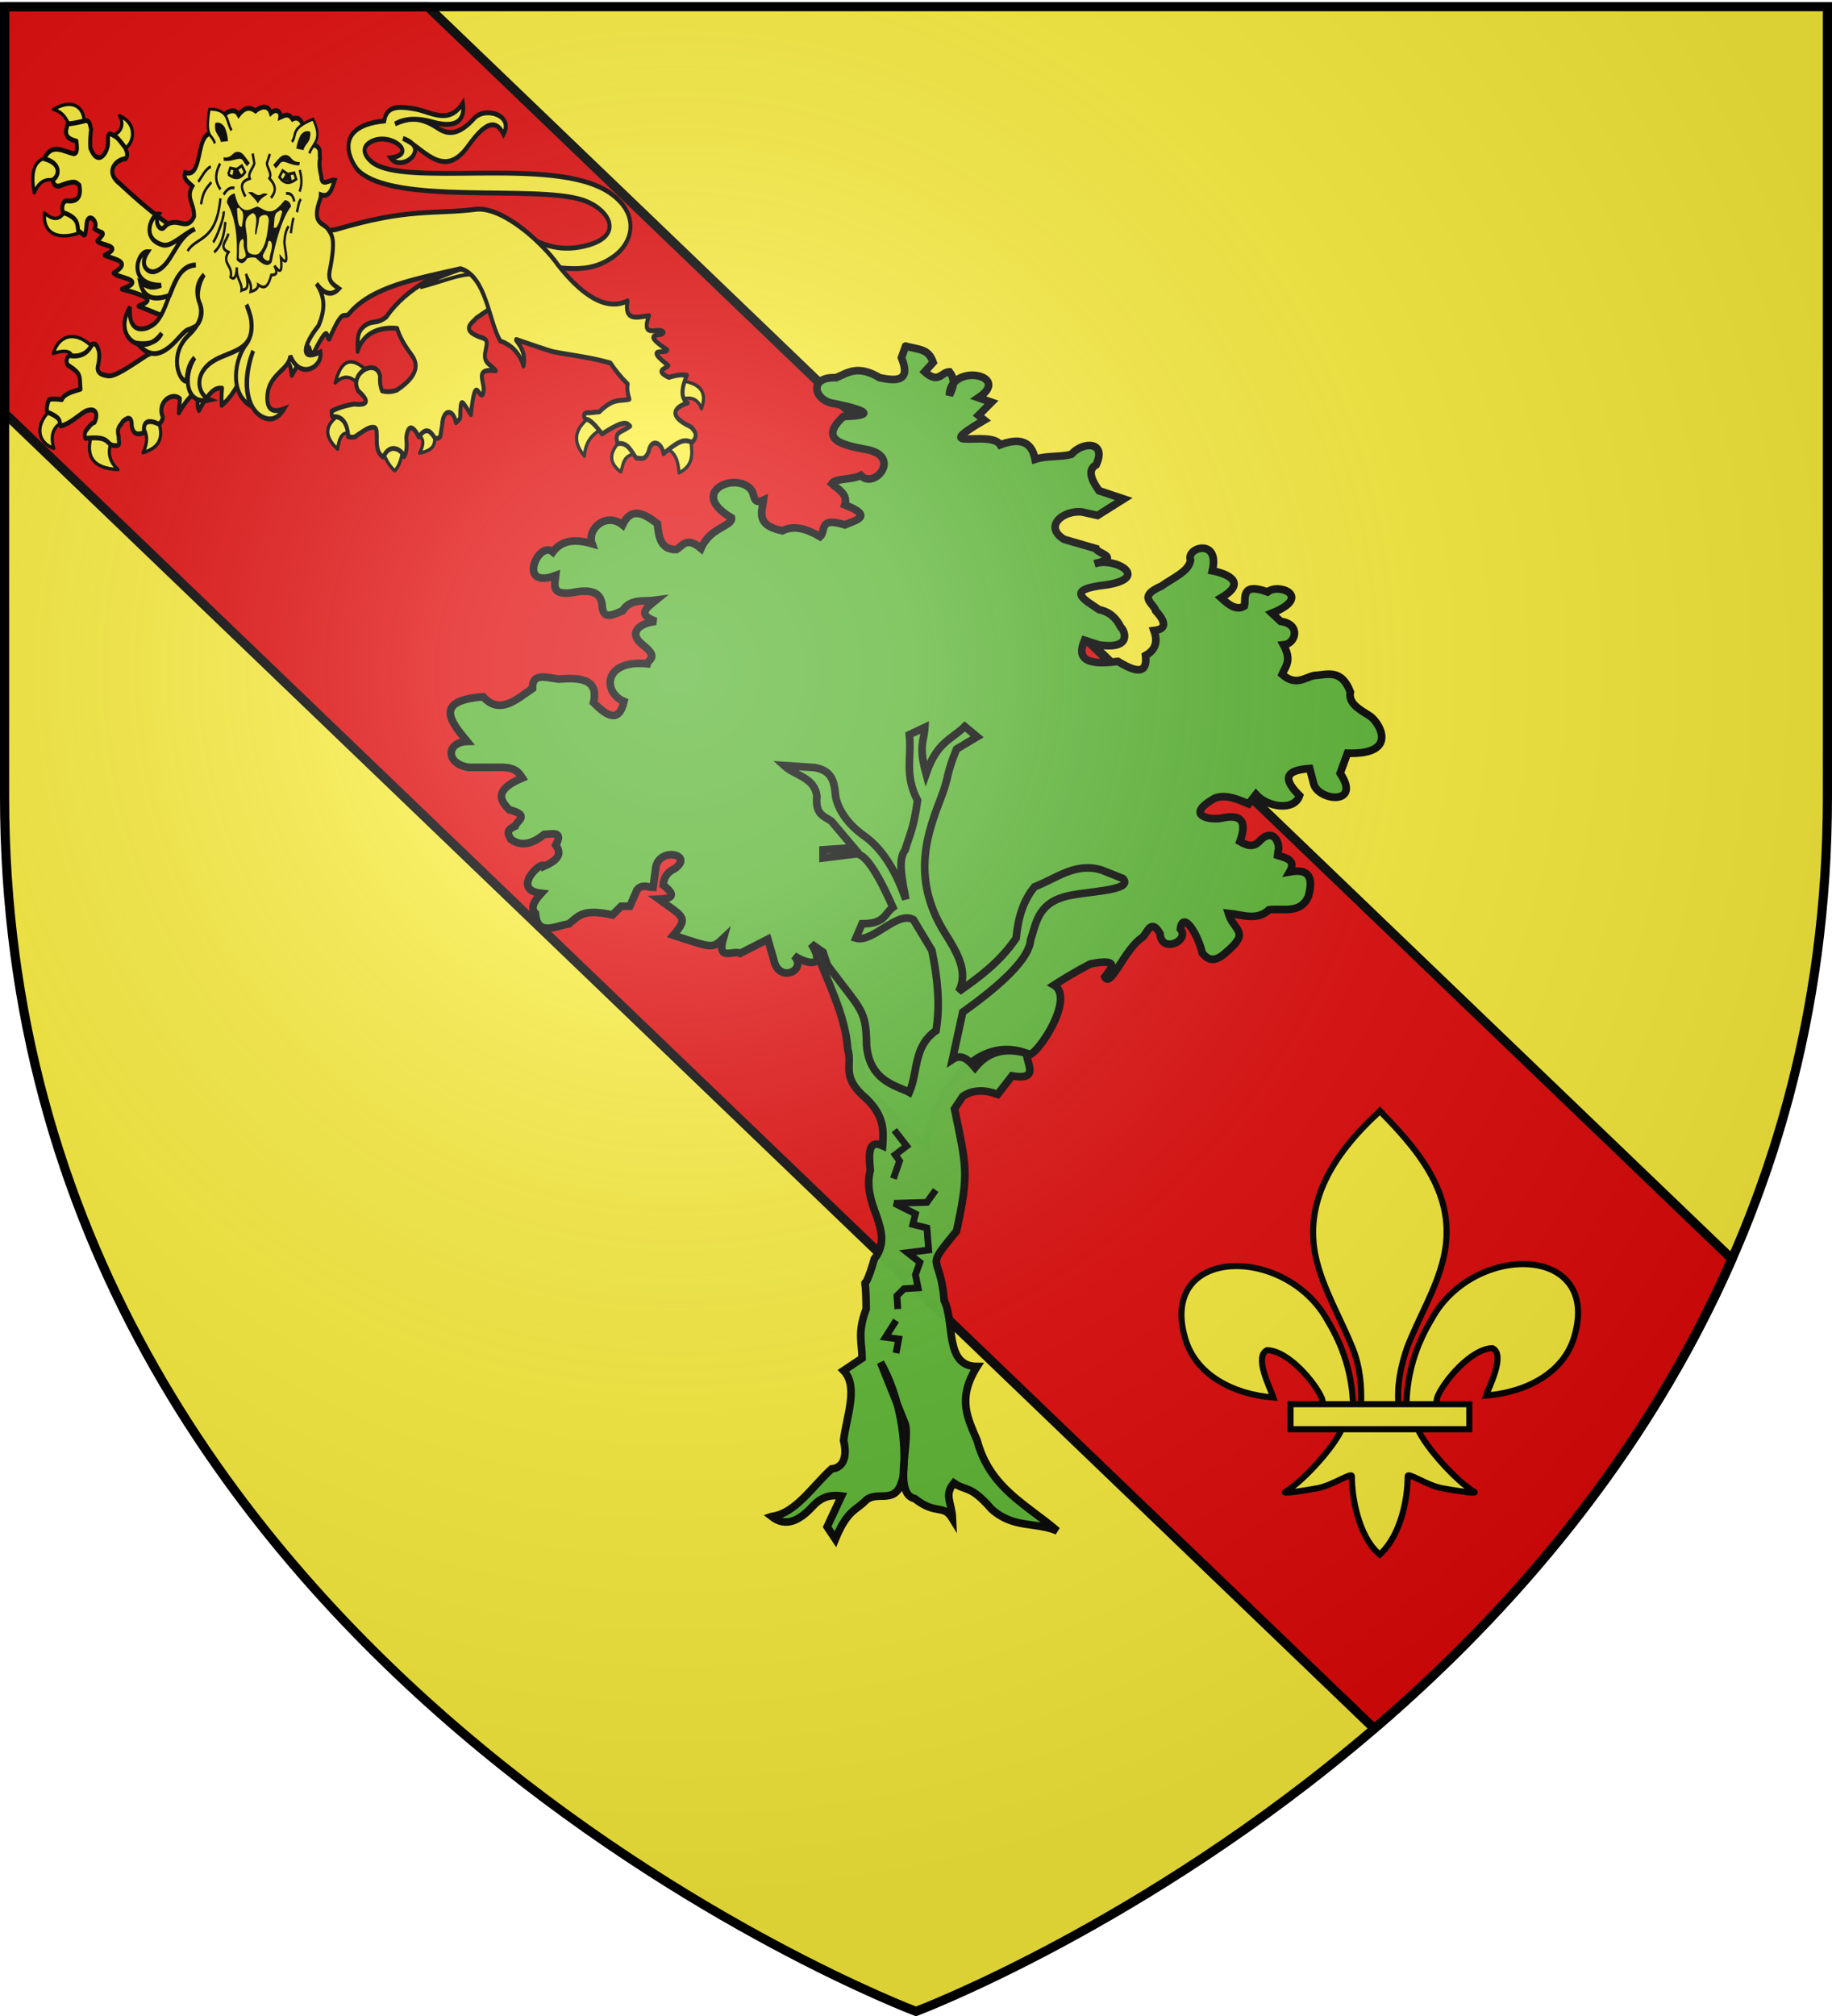
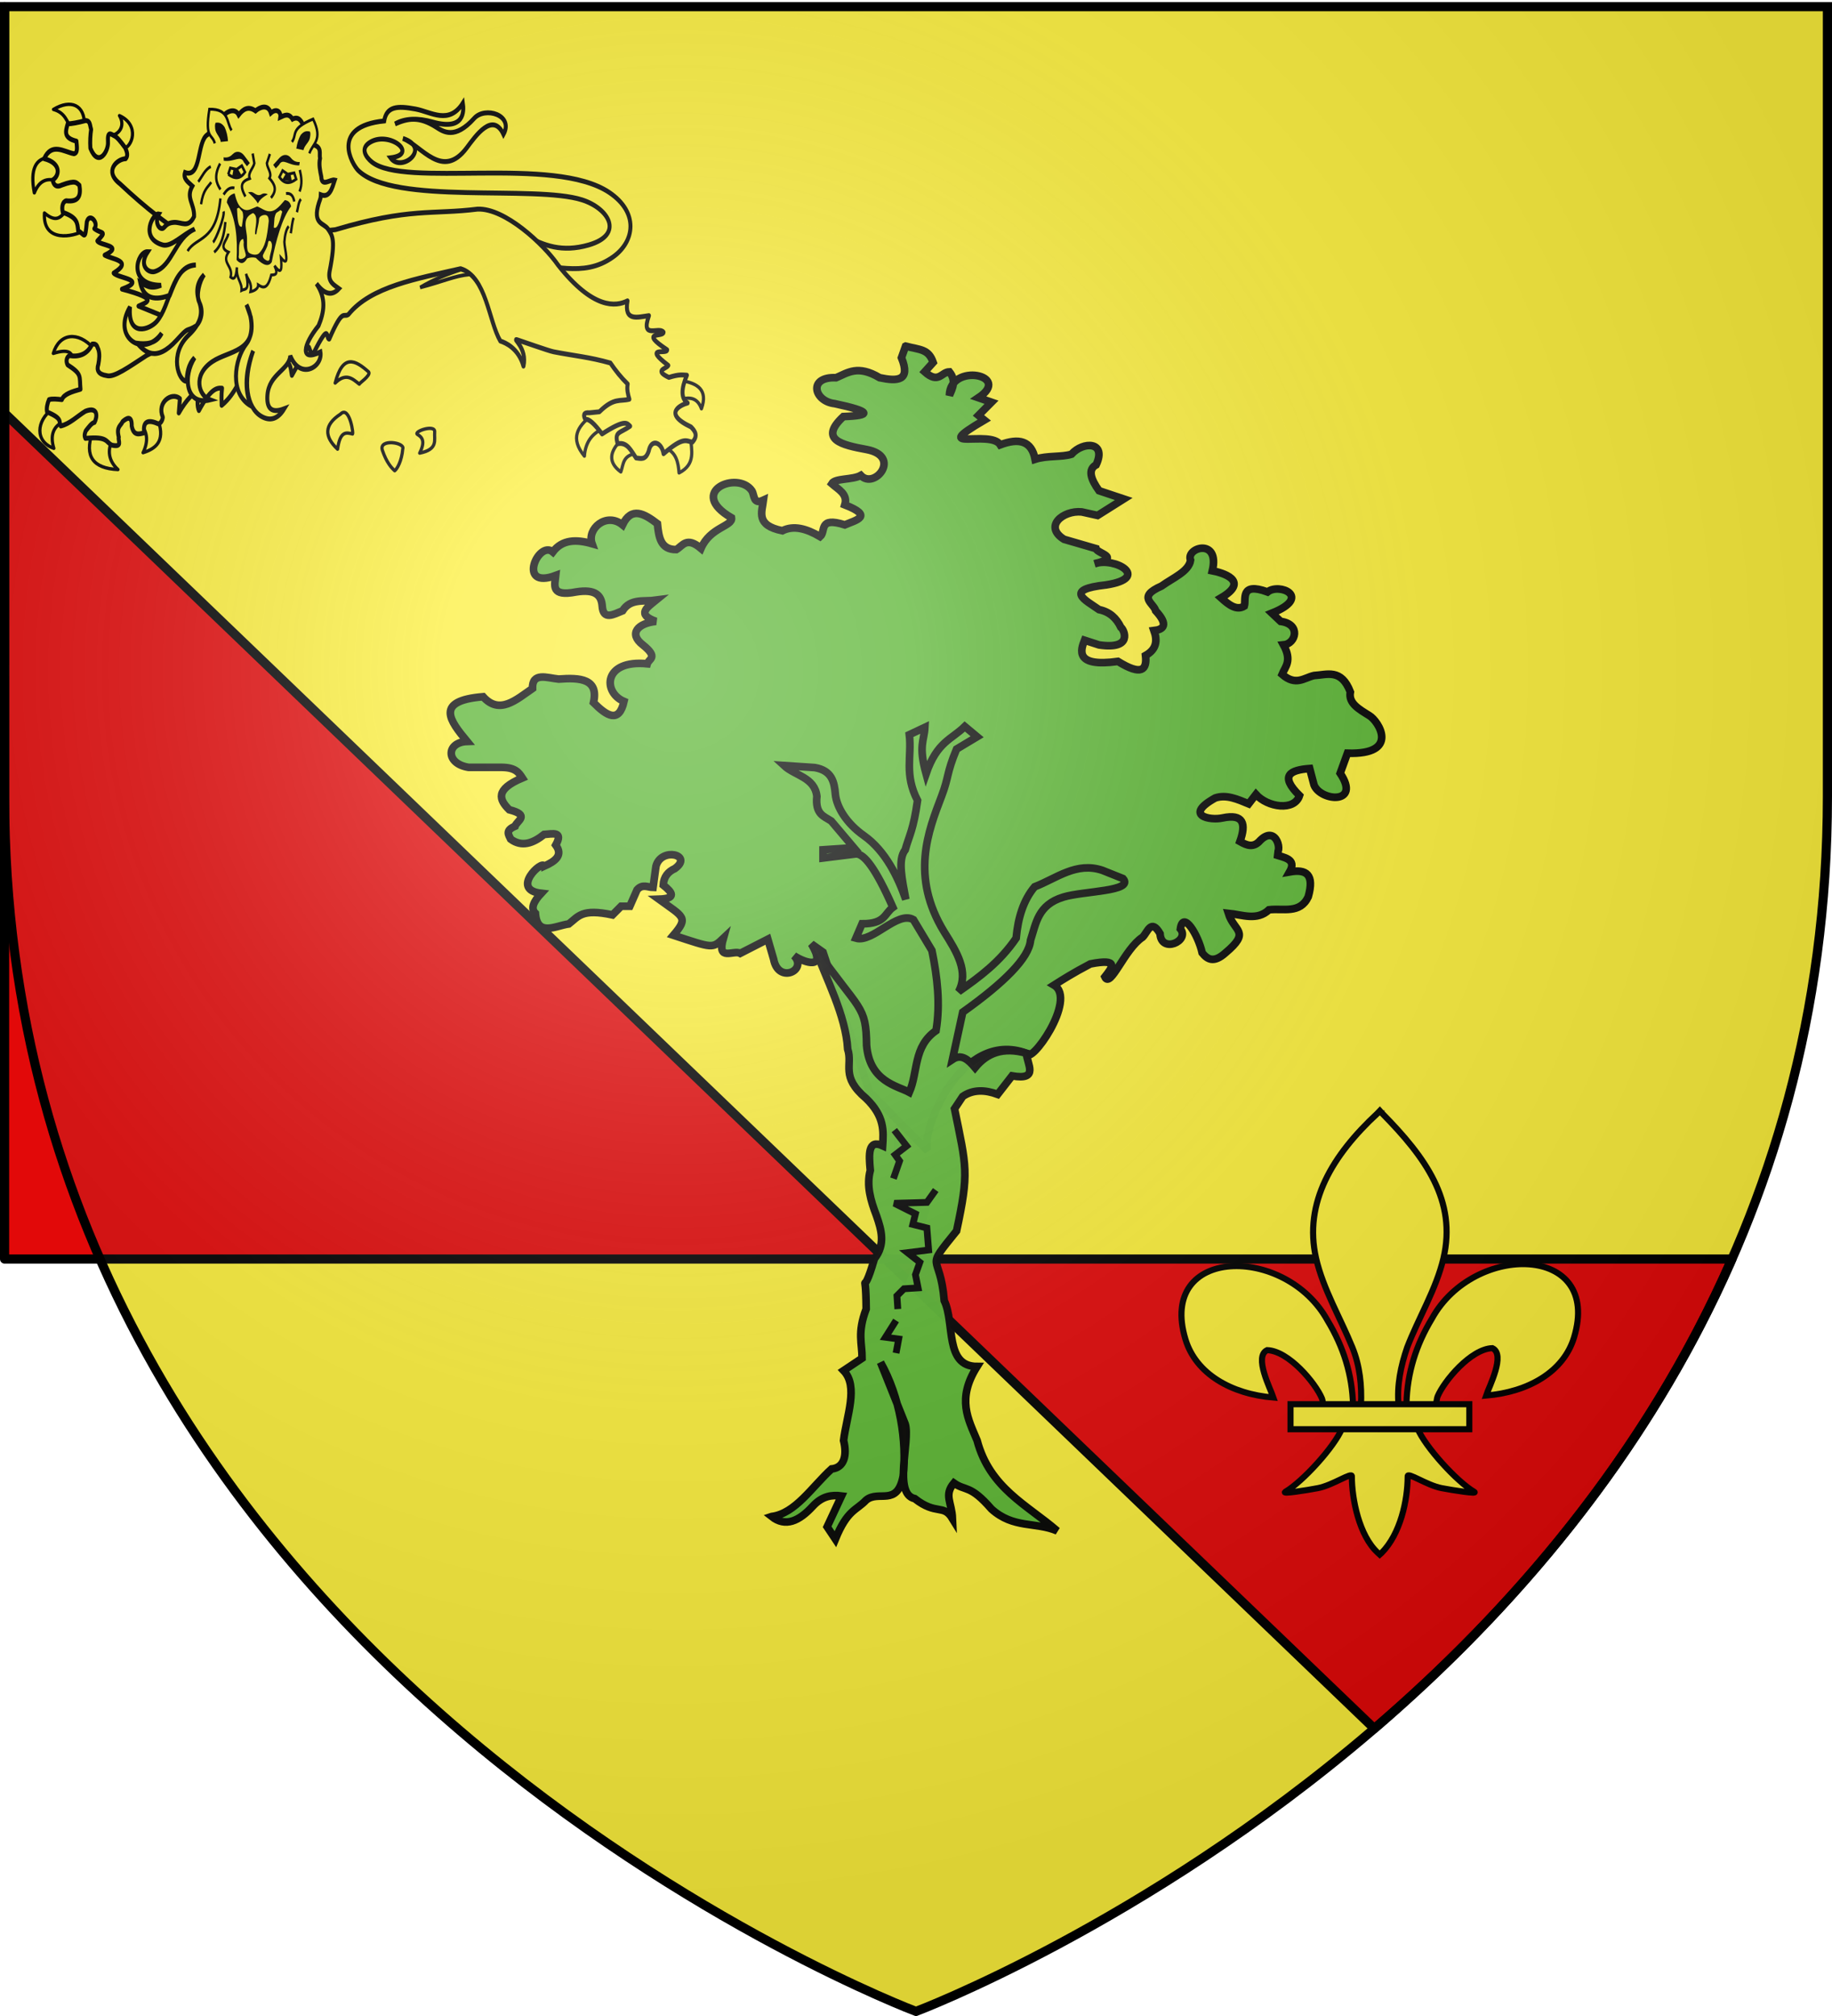
<svg xmlns="http://www.w3.org/2000/svg" xmlns:xlink="http://www.w3.org/1999/xlink" height="660" width="600" version="1.0">
  <defs>
    <g id="ar">
      <path transform="rotate(18 3.157 -.5)" d="M0 0v1h.5L0 0z" id="aq" />
      <use height="540" width="810" transform="scale(-1 1)" xlink:href="#aq" />
    </g>
    <g id="u">
      <use height="540" width="810" transform="rotate(72)" xlink:href="#j" />
      <use height="540" width="810" transform="rotate(144)" xlink:href="#j" />
    </g>
    <g id="bD">
      <use height="540" width="810" transform="rotate(72)" xlink:href="#j" />
      <use height="540" width="810" transform="rotate(144)" xlink:href="#j" />
    </g>
    <g id="d">
      <path id="c" d="M0 0v1h.5L0 0z" transform="rotate(18 3.157 -.5)" />
      <use xlink:href="#c" transform="scale(-1 1)" width="810" height="540" />
    </g>
    <g id="e">
      <use xlink:href="#d" transform="rotate(72)" width="810" height="540" />
      <use xlink:href="#d" transform="rotate(144)" width="810" height="540" />
    </g>
    <g id="g">
      <path id="f" d="M0 0v1h.5L0 0z" transform="rotate(18 3.157 -.5)" />
      <use xlink:href="#f" transform="scale(-1 1)" width="810" height="540" />
    </g>
    <g id="h">
      <use xlink:href="#g" transform="rotate(72)" width="810" height="540" />
      <use xlink:href="#g" transform="rotate(144)" width="810" height="540" />
    </g>
    <g id="j">
      <path id="i" d="M0 0v1h.5L0 0z" transform="rotate(18 3.157 -.5)" />
      <use xlink:href="#i" transform="scale(-1 1)" width="810" height="540" />
    </g>
    <g id="k">
      <use xlink:href="#j" transform="rotate(72)" width="810" height="540" />
      <use xlink:href="#j" transform="rotate(144)" width="810" height="540" />
    </g>
    <g id="n">
      <use height="540" width="810" transform="rotate(72)" xlink:href="#m" />
      <use height="540" width="810" transform="rotate(144)" xlink:href="#m" />
    </g>
    <g id="p">
      <path transform="rotate(18 3.157 -.5)" d="M0 0v1h.5L0 0z" id="o" />
      <use height="540" width="810" transform="scale(-1 1)" xlink:href="#o" />
    </g>
    <g id="q">
      <use height="540" width="810" transform="rotate(72)" xlink:href="#p" />
      <use height="540" width="810" transform="rotate(144)" xlink:href="#p" />
    </g>
    <g id="bC">
      <use xlink:href="#bB" transform="rotate(72)" width="810" height="540" />
      <use xlink:href="#bB" transform="rotate(144)" width="810" height="540" />
    </g>
    <g id="t">
      <path transform="rotate(18 3.157 -.5)" d="M0 0v1h.5L0 0z" id="s" />
      <use height="540" width="810" transform="scale(-1 1)" xlink:href="#s" />
    </g>
    <g id="bB">
      <path id="bA" d="M0 0v1h.5L0 0z" transform="rotate(18 3.157 -.5)" />
      <use xlink:href="#bA" transform="scale(-1 1)" width="810" height="540" />
    </g>
    <g id="by">
      <use xlink:href="#bx" transform="rotate(72)" width="810" height="540" />
      <use xlink:href="#bx" transform="rotate(144)" width="810" height="540" />
    </g>
    <g id="A">
      <use height="540" width="810" transform="rotate(72)" xlink:href="#z" />
      <use height="540" width="810" transform="rotate(144)" xlink:href="#z" />
    </g>
    <g id="C">
      <path transform="rotate(18 3.157 -.5)" d="M0 0v1h.5L0 0z" />
      <use height="540" width="810" transform="scale(-1 1)" xlink:href="#B" />
    </g>
    <g id="D">
      <use height="540" width="810" transform="rotate(72)" xlink:href="#C" />
      <use height="540" width="810" transform="rotate(144)" xlink:href="#C" />
    </g>
    <g id="bx">
      <path id="bw" d="M0 0v1h.5L0 0z" transform="rotate(18 3.157 -.5)" />
      <use xlink:href="#bw" transform="scale(-1 1)" width="810" height="540" />
    </g>
    <g id="bv">
      <use height="540" width="810" transform="rotate(72)" xlink:href="#bu" />
      <use height="540" width="810" transform="rotate(144)" xlink:href="#bu" />
    </g>
    <g id="bu">
      <path transform="rotate(18 3.157 -.5)" d="M0 0v1h.5L0 0z" id="bt" />
      <use height="540" width="810" transform="scale(-1 1)" xlink:href="#bt" />
    </g>
    <g id="bs">
      <use xlink:href="#br" transform="rotate(72)" width="810" height="540" />
      <use xlink:href="#br" transform="rotate(144)" width="810" height="540" />
    </g>
    <g id="J">
      <path transform="rotate(18 3.157 -.5)" d="M0 0v1h.5L0 0z" id="I" />
      <use height="540" width="810" transform="scale(-1 1)" xlink:href="#I" />
    </g>
    <g id="K">
      <use height="540" width="810" transform="rotate(72)" xlink:href="#J" />
      <use height="540" width="810" transform="rotate(144)" xlink:href="#J" />
    </g>
    <g id="br">
      <path id="bq" d="M0 0v1h.5L0 0z" transform="rotate(18 3.157 -.5)" />
      <use xlink:href="#bq" transform="scale(-1 1)" width="810" height="540" />
    </g>
    <g id="N">
      <path transform="rotate(18 3.157 -.5)" d="M0 0v1h.5L0 0z" id="M" />
      <use height="540" width="810" transform="scale(-1 1)" xlink:href="#M" />
    </g>
    <g id="O">
      <use height="540" width="810" transform="rotate(72)" xlink:href="#N" />
      <use height="540" width="810" transform="rotate(144)" xlink:href="#N" />
    </g>
    <g id="P">
      <path transform="rotate(18 3.157 -.5)" d="M0 0v1h.5L0 0z" id="B" />
      <use height="540" width="810" transform="scale(-1 1)" xlink:href="#B" />
    </g>
    <g id="Q">
      <use height="540" width="810" transform="rotate(72)" xlink:href="#P" />
      <use height="540" width="810" transform="rotate(144)" xlink:href="#P" />
    </g>
    <g id="S">
      <path id="R" d="M0 0v1h.5L0 0z" transform="rotate(18 3.157 -.5)" />
      <use xlink:href="#R" transform="scale(-1 1)" width="810" height="540" />
    </g>
    <g id="T">
      <use xlink:href="#S" transform="rotate(72)" width="810" height="540" />
      <use xlink:href="#S" transform="rotate(144)" width="810" height="540" />
    </g>
    <g id="bp">
      <use xlink:href="#bo" transform="rotate(72)" width="810" height="540" />
      <use xlink:href="#bo" transform="rotate(144)" width="810" height="540" />
    </g>
    <g id="W">
      <path id="V" d="M0 0v1h.5L0 0z" transform="rotate(18 3.157 -.5)" />
      <use xlink:href="#V" transform="scale(-1 1)" width="810" height="540" />
    </g>
    <g id="X">
      <use xlink:href="#W" transform="rotate(72)" width="810" height="540" />
      <use xlink:href="#W" transform="rotate(144)" width="810" height="540" />
    </g>
    <g id="z">
      <path transform="rotate(18 3.157 -.5)" d="M0 0v1h.5L0 0z" id="Y" />
      <use height="540" width="810" transform="scale(-1 1)" xlink:href="#Y" />
    </g>
    <g id="Z">
      <use height="540" width="810" transform="rotate(72)" xlink:href="#z" />
      <use height="540" width="810" transform="rotate(144)" xlink:href="#z" />
    </g>
    <g id="bo">
      <path id="bn" d="M0 0v1h.5L0 0z" transform="rotate(18 3.157 -.5)" />
      <use xlink:href="#bn" transform="scale(-1 1)" width="810" height="540" />
    </g>
    <g id="ac">
      <path transform="rotate(18 3.157 -.5)" d="M0 0v1h.5L0 0z" id="ab" />
      <use height="540" width="810" transform="scale(-1 1)" xlink:href="#ab" />
    </g>
    <g id="ad">
      <use height="540" width="810" transform="rotate(72)" xlink:href="#ac" />
      <use height="540" width="810" transform="rotate(144)" xlink:href="#ac" />
    </g>
    <g id="w">
      <path transform="rotate(18 3.157 -.5)" d="M0 0v1h.5L0 0z" id="ae" />
      <use height="540" width="810" transform="scale(-1 1)" xlink:href="#ae" />
    </g>
    <g id="af">
      <use height="540" width="810" transform="rotate(72)" xlink:href="#w" />
      <use height="540" width="810" transform="rotate(144)" xlink:href="#w" />
    </g>
    <g id="bl">
      <use xlink:href="#bk" transform="rotate(72)" width="810" height="540" />
      <use xlink:href="#bk" transform="rotate(144)" width="810" height="540" />
    </g>
    <g id="ai">
      <path transform="rotate(18 3.157 -.5)" d="M0 0v1h.5L0 0z" id="ah" />
      <use height="540" width="810" transform="scale(-1 1)" xlink:href="#ah" />
    </g>
    <g id="aj">
      <use height="540" width="810" transform="rotate(72)" xlink:href="#ai" />
      <use height="540" width="810" transform="rotate(144)" xlink:href="#ai" />
    </g>
    <g id="al">
      <path id="ak" d="M0 0v1h.5L0 0z" transform="rotate(18 3.157 -.5)" />
      <use xlink:href="#ak" transform="scale(-1 1)" width="810" height="540" />
    </g>
    <g id="am">
      <use xlink:href="#al" transform="rotate(72)" width="810" height="540" />
      <use xlink:href="#al" transform="rotate(144)" width="810" height="540" />
    </g>
    <g id="ao">
      <path transform="rotate(18 3.157 -.5)" d="M0 0v1h.5L0 0z" id="an" />
      <use height="540" width="810" transform="scale(-1 1)" xlink:href="#an" />
    </g>
    <g id="ap">
      <use height="540" width="810" transform="rotate(72)" xlink:href="#ao" />
      <use height="540" width="810" transform="rotate(144)" xlink:href="#ao" />
    </g>
    <g id="bk">
      <path id="bj" d="M0 0v1h.5L0 0z" transform="rotate(18 3.157 -.5)" />
      <use xlink:href="#bj" transform="scale(-1 1)" width="810" height="540" />
    </g>
    <g id="as">
      <use height="540" width="810" transform="rotate(72)" xlink:href="#ar" />
      <use height="540" width="810" transform="rotate(144)" xlink:href="#ar" />
    </g>
    <g id="bi">
      <use height="540" width="810" transform="rotate(72)" xlink:href="#bh" />
      <use height="540" width="810" transform="rotate(144)" xlink:href="#bh" />
    </g>
    <g id="av">
      <path transform="rotate(18 3.157 -.5)" d="M0 0v1h.5L0 0z" id="au" />
      <use height="540" width="810" transform="scale(-1 1)" xlink:href="#au" />
    </g>
    <g id="aw">
      <use height="540" width="810" transform="rotate(72)" xlink:href="#av" />
      <use height="540" width="810" transform="rotate(144)" xlink:href="#av" />
    </g>
    <g id="ay">
      <path id="ax" d="M0 0v1h.5L0 0z" transform="rotate(18 3.157 -.5)" />
      <use xlink:href="#ax" transform="scale(-1 1)" width="810" height="540" />
    </g>
    <g id="az">
      <use xlink:href="#ay" transform="rotate(72)" width="810" height="540" />
      <use xlink:href="#ay" transform="rotate(144)" width="810" height="540" />
    </g>
    <g id="bh">
      <path transform="rotate(18 3.157 -.5)" d="M0 0v1h.5L0 0z" id="bg" />
      <use height="540" width="810" transform="scale(-1 1)" xlink:href="#bg" />
    </g>
    <g id="aB">
      <path id="l" d="M0 0v1h.5L0 0z" transform="rotate(18 3.157 -.5)" />
      <use xlink:href="#l" transform="scale(-1 1)" width="810" height="540" />
    </g>
    <g id="x">
      <use xlink:href="#aB" transform="rotate(72)" width="810" height="540" />
      <use xlink:href="#aB" transform="rotate(144)" width="810" height="540" />
    </g>
    <g id="aD">
      <path id="aC" d="M0 0v1h.5L0 0z" transform="rotate(18 3.157 -.5)" />
      <use xlink:href="#aC" transform="scale(-1 1)" width="810" height="540" />
    </g>
    <g id="aE">
      <use xlink:href="#aD" transform="rotate(72)" width="810" height="540" />
      <use xlink:href="#aD" transform="rotate(144)" width="810" height="540" />
    </g>
    <g id="be">
      <use height="540" width="810" transform="rotate(72)" xlink:href="#bd" />
      <use height="540" width="810" transform="rotate(144)" xlink:href="#bd" />
    </g>
    <g id="aH">
-       <path id="aG" d="M0 0v1h.5L0 0z" transform="rotate(18 3.157 -.5)" />
      <use xlink:href="#aG" transform="scale(-1 1)" width="810" height="540" />
    </g>
    <g id="aI">
      <use xlink:href="#aH" transform="rotate(72)" width="810" height="540" />
      <use xlink:href="#aH" transform="rotate(144)" width="810" height="540" />
    </g>
    <g id="aK">
      <path id="aJ" d="M0 0v1h.5L0 0z" transform="rotate(18 3.157 -.5)" />
      <use xlink:href="#aJ" transform="scale(-1 1)" width="810" height="540" />
    </g>
    <g id="aL">
      <use xlink:href="#aK" transform="rotate(72)" width="810" height="540" />
      <use xlink:href="#aK" transform="rotate(144)" width="810" height="540" />
    </g>
    <g id="aN">
      <path transform="rotate(18 3.157 -.5)" d="M0 0v1h.5L0 0z" id="aM" />
      <use height="540" width="810" transform="scale(-1 1)" xlink:href="#aM" />
    </g>
    <g id="aO">
      <use height="540" width="810" transform="rotate(72)" xlink:href="#aN" />
      <use height="540" width="810" transform="rotate(144)" xlink:href="#aN" />
    </g>
    <g id="m">
      <path transform="rotate(18 3.157 -.5)" d="M0 0v1h.5L0 0z" id="aP" />
      <use height="540" width="810" transform="scale(-1 1)" xlink:href="#aP" />
    </g>
    <g id="aQ">
      <use height="540" width="810" transform="rotate(72)" xlink:href="#m" />
      <use height="540" width="810" transform="rotate(144)" xlink:href="#m" />
    </g>
    <g id="bd">
      <path transform="rotate(18 3.157 -.5)" d="M0 0v1h.5L0 0z" id="bc" />
      <use height="540" width="810" transform="scale(-1 1)" xlink:href="#bc" />
    </g>
    <g id="aT">
      <path transform="rotate(18 3.157 -.5)" d="M0 0v1h.5L0 0z" id="aS" />
      <use height="540" width="810" transform="scale(-1 1)" xlink:href="#aS" />
    </g>
    <g id="aU">
      <use height="540" width="810" transform="rotate(72)" xlink:href="#aT" />
      <use height="540" width="810" transform="rotate(144)" xlink:href="#aT" />
    </g>
    <g id="aW">
      <path transform="rotate(18 3.157 -.5)" d="M0 0v1h.5L0 0z" id="aV" />
      <use height="540" width="810" transform="scale(-1 1)" xlink:href="#aV" />
    </g>
    <g id="aX">
      <use height="540" width="810" transform="rotate(72)" xlink:href="#aW" />
      <use height="540" width="810" transform="rotate(144)" xlink:href="#aW" />
    </g>
    <g id="bb">
      <use height="540" width="810" transform="rotate(72)" xlink:href="#ba" />
      <use height="540" width="810" transform="rotate(144)" xlink:href="#ba" />
    </g>
    <g id="ba">
      <path transform="rotate(18 3.157 -.5)" d="M0 0v1h.5L0 0z" id="aZ" />
      <use height="540" width="810" transform="scale(-1 1)" xlink:href="#aZ" />
    </g>
    <path id="L" d="M2.922 27.672c0-5.951 2.317-9.843 5.579-11.012 1.448-.519 3.307-.273 5.018 1.447 2.119 2.129 2.736 7.993-3.483 9.121.658-.956.619-3.081-.714-3.787-.99-.524-2.113-.253-2.676.123-.824.552-1.729 2.106-1.679 4.108H2.922z" />
    <path id="aY" d="M2.922 27.672c0-5.951 2.317-9.843 5.579-11.012 1.448-.519 3.307-.273 5.018 1.447 2.119 2.129 2.736 7.993-3.483 9.121.658-.956.619-3.081-.714-3.787-.99-.524-2.113-.253-2.676.123-.824.552-1.729 2.106-1.679 4.108H2.922z" />
    <path d="M2.922 27.672c0-5.951 2.317-9.843 5.579-11.012 1.448-.519 3.307-.273 5.018 1.447 2.119 2.129 2.736 7.993-3.483 9.121.658-.956.619-3.081-.714-3.787-.99-.524-2.113-.253-2.676.123-.824.552-1.729 2.106-1.679 4.108H2.922z" id="aF" />
-     <path id="bf" d="M2.922 27.672c0-5.951 2.317-9.843 5.579-11.012 1.448-.519 3.307-.273 5.018 1.447 2.119 2.129 2.736 7.993-3.483 9.121.658-.956.619-3.081-.714-3.787-.99-.524-2.113-.253-2.676.123-.824.552-1.729 2.106-1.679 4.108H2.922z" />
-     <path d="M2.922 27.672c0-5.951 2.317-9.843 5.579-11.012 1.448-.519 3.307-.273 5.018 1.447 2.119 2.129 2.736 7.993-3.483 9.121.658-.956.619-3.081-.714-3.787-.99-.524-2.113-.253-2.676.123-.824.552-1.729 2.106-1.679 4.108H2.922z" id="aA" />
    <path id="at" d="M2.922 27.672c0-5.951 2.317-9.843 5.579-11.012 1.448-.519 3.307-.273 5.018 1.447 2.119 2.129 2.736 7.993-3.483 9.121.658-.956.619-3.081-.714-3.787-.99-.524-2.113-.253-2.676.123-.824.552-1.729 2.106-1.679 4.108H2.922z" />
    <path id="b" d="M2.922 27.672c0-5.951 2.317-9.843 5.579-11.012 1.448-.519 3.307-.273 5.018 1.447 2.119 2.129 2.736 7.993-3.483 9.121.658-.956.619-3.081-.714-3.787-.99-.524-2.113-.253-2.676.123-.824.552-1.729 2.106-1.679 4.108H2.922z" />
    <path id="ag" d="M2.922 27.672c0-5.951 2.317-9.843 5.579-11.012 1.448-.519 3.307-.273 5.018 1.447 2.119 2.129 2.736 7.993-3.483 9.121.658-.956.619-3.081-.714-3.787-.99-.524-2.113-.253-2.676.123-.824.552-1.729 2.106-1.679 4.108H2.922z" />
    <path d="M2.922 27.672c0-5.951 2.317-9.843 5.579-11.012 1.448-.519 3.307-.273 5.018 1.447 2.119 2.129 2.736 7.993-3.483 9.121.658-.956.619-3.081-.714-3.787-.99-.524-2.113-.253-2.676.123-.824.552-1.729 2.106-1.679 4.108H2.922z" id="bm" />
    <path id="aa" d="M2.922 27.672c0-5.951 2.317-9.843 5.579-11.012 1.448-.519 3.307-.273 5.018 1.447 2.119 2.129 2.736 7.993-3.483 9.121.658-.956.619-3.081-.714-3.787-.99-.524-2.113-.253-2.676.123-.824.552-1.729 2.106-1.679 4.108H2.922z" />
    <path d="M2.922 27.672c0-5.951 2.317-9.843 5.579-11.012 1.448-.519 3.307-.273 5.018 1.447 2.119 2.129 2.736 7.993-3.483 9.121.658-.956.619-3.081-.714-3.787-.99-.524-2.113-.253-2.676.123-.824.552-1.729 2.106-1.679 4.108H2.922z" id="U" />
    <path id="aR" d="M2.922 27.672c0-5.951 2.317-9.843 5.579-11.012 1.448-.519 3.307-.273 5.018 1.447 2.119 2.129 2.736 7.993-3.483 9.121.658-.956.619-3.081-.714-3.787-.99-.524-2.113-.253-2.676.123-.824.552-1.729 2.106-1.679 4.108H2.922z" />
    <path d="M2.922 27.672c0-5.951 2.317-9.843 5.579-11.012 1.448-.519 3.307-.273 5.018 1.447 2.119 2.129 2.736 7.993-3.483 9.121.658-.956.619-3.081-.714-3.787-.99-.524-2.113-.253-2.676.123-.824.552-1.729 2.106-1.679 4.108H2.922z" id="H" />
    <path d="M2.922 27.672c0-5.951 2.317-9.843 5.579-11.012 1.448-.519 3.307-.273 5.018 1.447 2.119 2.129 2.736 7.993-3.483 9.121.658-.956.619-3.081-.714-3.787-.99-.524-2.113-.253-2.676.123-.824.552-1.729 2.106-1.679 4.108H2.922z" id="G" />
    <path d="M2.922 27.672c0-5.951 2.317-9.843 5.579-11.012 1.448-.519 3.307-.273 5.018 1.447 2.119 2.129 2.736 7.993-3.483 9.121.658-.956.619-3.081-.714-3.787-.99-.524-2.113-.253-2.676.123-.824.552-1.729 2.106-1.679 4.108H2.922z" id="F" />
    <path id="E" d="M2.922 27.672c0-5.951 2.317-9.843 5.579-11.012 1.448-.519 3.307-.273 5.018 1.447 2.119 2.129 2.736 7.993-3.483 9.121.658-.956.619-3.081-.714-3.787-.99-.524-2.113-.253-2.676.123-.824.552-1.729 2.106-1.679 4.108H2.922z" />
    <path transform="rotate(18 3.157 -.5)" d="M0 0v1h.5L0 0z" id="y" />
    <path d="M2.922 27.672c0-5.951 2.317-9.843 5.579-11.012 1.448-.519 3.307-.273 5.018 1.447 2.119 2.129 2.736 7.993-3.483 9.121.658-.956.619-3.081-.714-3.787-.99-.524-2.113-.253-2.676.123-.824.552-1.729 2.106-1.679 4.108H2.922z" id="bz" />
    <path id="v" d="M0 0v1h.5L0 0z" transform="rotate(18 3.157 -.5)" />
    <path id="r" d="M2.922 27.672c0-5.951 2.317-9.843 5.579-11.012 1.448-.519 3.307-.273 5.018 1.447 2.119 2.129 2.736 7.993-3.483 9.121.658-.956.619-3.081-.714-3.787-.99-.524-2.113-.253-2.676.123-.824.552-1.729 2.106-1.679 4.108H2.922z" />
    <radialGradient xlink:href="#a" id="bF" gradientUnits="userSpaceOnUse" gradientTransform="matrix(1.353 0 0 1.349 -77.63 -85.747)" cx="221.445" cy="226.331" fx="221.445" fy="226.331" r="300" />
    <linearGradient id="a">
      <stop style="stop-color:white;stop-opacity:.314" offset="0" />
      <stop offset=".19" style="stop-color:white;stop-opacity:.251" />
      <stop style="stop-color:#6b6b6b;stop-opacity:.125" offset=".6" />
      <stop style="stop-color:black;stop-opacity:.125" offset="1" />
    </linearGradient>
  </defs>
  <g style="display:inline">
    <path style="fill:#fcef3c;fill-opacity:1;fill-rule:evenodd;stroke:none;stroke-width:1px;stroke-linecap:butt;stroke-linejoin:miter;stroke-opacity:1" d="M300 658.5s298.5-112.32 298.5-397.772V2.176H1.5v258.552C1.5 546.18 300 658.5 300 658.5z" />
-     <path style="opacity:1;fill:#e20909;fill-opacity:1;stroke:#000;stroke-width:3;stroke-linecap:butt;stroke-linejoin:round;stroke-miterlimit:4;stroke-dasharray:none;stroke-opacity:1" d="M1.5 2.188V135.25l448.594 430.656c44.378-38.08 88.642-88.782 117.125-153.718l-427.125-410H1.5z" />
+     <path style="opacity:1;fill:#e20909;fill-opacity:1;stroke:#000;stroke-width:3;stroke-linecap:butt;stroke-linejoin:round;stroke-miterlimit:4;stroke-dasharray:none;stroke-opacity:1" d="M1.5 2.188V135.25l448.594 430.656c44.378-38.08 88.642-88.782 117.125-153.718H1.5z" />
    <use x="0" y="0" xlink:href="#use4203" id="bE" transform="translate(530.35 667.051)" width="600" height="660" />
    <use xlink:href="#use4203" transform="translate(631.779 995.623)" width="600" height="660" />
    <use xlink:href="#bE" transform="translate(312.857 328.572)" width="600" height="660" />
  </g>
  <g style="display:inline">
    <g style="fill:#fcef3c;fill-opacity:1;stroke:#000;stroke-width:2.939;stroke-linecap:round;stroke-linejoin:round;stroke-miterlimit:4;stroke-dasharray:none;stroke-opacity:1">
      <path style="fill:#fcef3c;fill-opacity:1;fill-rule:nonzero;stroke:#000;stroke-width:2.939;stroke-linecap:round;stroke-linejoin:round;marker:none;stroke-miterlimit:4;stroke-dasharray:none;stroke-dashoffset:0;stroke-opacity:1;visibility:visible;display:inline;overflow:visible" d="M370.348 418.672c-.757-.409 10.795-7.444 8.59-10.554-12.166-10.39-23.678-16.2-30.678 9.572 9.986-9.293 15.908-3.68 22.088.982zM363.967 461.867c1.628 1.905-2.466-25.398-10.799-17.18-15.35 9.456-14.821 19.668-2.7 30.433 2.355-16.002 7.957-14.468 13.5-13.253h0zM410.107 474.874c1.215-2.802-4.352-5.085-9.77-5.373-5.419-.288-10.69 1.42-8.882 6.6 3.876 10.775 8.42 15.311 11.29 17.762 2.197-1.594 6.432-8.372 7.362-18.989zM439.313 460.149c.65-7.01-20.039-.25-15.707 2.208 4.331 2.458 7.325 5.986 1.963 16.199 17.299-3.31 13.094-11.398 13.744-18.407z" transform="matrix(.358 0 0 .377 -14.91 -32.076)" />
    </g>
-     <path style="fill:#fcef3c;fill-opacity:1;fill-rule:nonzero;stroke:#000;stroke-width:2;stroke-linecap:round;stroke-linejoin:round;marker:none;stroke-miterlimit:4;stroke-dasharray:none;stroke-dashoffset:0;stroke-opacity:1;visibility:visible;display:inline;overflow:visible" d="m466.541 97.053-12.963-20.198-3.553 4.881c-10.176 7.5-26.284 10.832-37.616 24.118-4.884 3.022-6.478 1.261-10.28 3.245-4.926 2.571-4.14 6.276-4.195 10.843 2.527-7.623 11.41-10.172 19.965-9.399 1.082 3.01 3.29 6.472 6.996 10.494 2.632 2.85 5.772 7.732-7.105 14.727-1.44.37-3.956 1.063-7.5.336-1.106-2.36-1.188-4.198-.987-5.89-1.687-7.98-16.028-1.257-11.053 5.89 6.31 4.611 4.39 5.928-2.171 5.386-3.317.51-6.648 1.036-11.25 2.862-.058.946-.067 1.851.394 2.356 7.17-.718 7.947 6.48 7.895 8.079.963.188 1.883.414 3.356.168 7.312-4.237 8.054-4.01 9.984-3.876 2.893.896-1.288 9.418 4.424 12.123 3.603-6.388 9.695-2.66 10.568-.192 1.465-1.82 1.378-4.775 1.077-7.887 1.057-6.907 4.74-3.079 6.316-.168 3.708-4.148 5.684-2.634 8.16.505 1.765.215 1.954-.015 2.695-.673l.987-4.881c.318-6.55 5.74-6.559 6.92-.765.943-.87 2.17-1.363 2.185-2.265.143-8.837.771-6.769 5.4-1.029 2.236-18.053 4.019-5.857 6.022-8.396 2.198-4.509-5.661-10.752 6.514-9.594-1.956-2.51-6.804-2.862-5.132-8.079.627-3.333 1.8-4.767-2.898-5.722-9.786-2.972-4.053-5.638-1.776-7.742l8.493-4.704.128-4.553h0z" transform="matrix(.648 0 0 .8 -140.729 19.089)" />
    <g style="fill:#fcef3c;fill-opacity:1;stroke:#000;stroke-width:2.939;stroke-linecap:round;stroke-linejoin:round;stroke-miterlimit:4;stroke-dasharray:none;stroke-opacity:1">
      <path d="M101.78 203.343c1.028 2.82-1.806 3.334-11.218 5.244-4.701-5.94-6.659-13.958-17.946-15.708 15.229-10.814 28.246-6.806 29.164 10.464zM137.93 220.613c.034 6.186-11.615-7.015-12.145-10.284 7.637-1.403 13.801-9.663 7.303-18.322 19.426 6.085 13.916 26.579 4.842 28.606h0zM80.254 254.236c8.912 1.745 4.797-21.628-7.853-19.634-12.65 1.993-17.447 11.84-11.78 32.15 3.685-11.319 10.722-14.261 19.633-12.516h0zM106.76 295.468c-.456-12.487-15.083-24.72-15.952-16.199-4.11 4.876-7.407 12.09-19.634 3.927.203 26.901 29.11 16.958 35.586 12.272h0z" style="fill:#fcef3c;fill-opacity:1;fill-rule:nonzero;stroke:#000;stroke-width:2.939;stroke-linecap:round;stroke-linejoin:round;marker:none;stroke-miterlimit:4;stroke-dasharray:none;stroke-dashoffset:0;stroke-opacity:1;visibility:visible;display:inline;overflow:visible" transform="matrix(.357 .039 -.027 .376 -3.202 -39.522)" />
    </g>
    <path d="m308.136 106.82 11.573-26.585-5.213-6.071c-11.284-5.034-23.58-12.832-36.672-22.801-8.349-5.2-1.357-10.217 2.859-10.263 1.297-1.217.717-2.71-.172-4.436-2.607-2.858-4.137-4.379-5.456-4.897-1.657-.61-3.66-2.443-3.308 2.578.3 3.555-4.76 10.706-8.9 2.447-.227-2.727-.01-5.648.396-7.731-.686-1.364-.286-3.502-2.768-3.587-4.035.862-6.986 1.279-9.085 1.355-1.086 3.069-2.202 5.78 4.424 7.077.204 2.269.83 4.907-1.29 5.144-5.009-.767-11.215-4.727-15.028 2.03 8.955 1.883 7.667 7.156 4.279 8.738.634 2.365 2.161 3.056 4.582 2.073 7.293-2.234 7.469-.86 8.96.067.804 4.077-.144 7.024-6.719 6.341-1.607.355-2.426 2.333-1.676 4.752 7.43 2.13 7.319 4.28 7.75 7.488 3.51 1.717 3.472 4.272 4.375-3.56 1.303-4.066 6.199.318 3.824 2.724 3.923 2.402 6.562.712 1.521 5.031 1.176 1.921 13.79 1.846 3.694 5.819 4.18 1.84 14.439 2.306 4.543 7.326 1.961 2.126 17.374 2.654 4.188 6.58 19.622 4.226 12.153 5.376 8.358 6.943l12.8 4.226 8.161 1.192h0z" style="fill:#fcef3c;fill-opacity:1;fill-rule:nonzero;stroke:#000;stroke-width:2;stroke-linecap:round;stroke-linejoin:round;marker:none;stroke-miterlimit:4;stroke-dasharray:none;stroke-dashoffset:0;stroke-opacity:1;visibility:visible;display:inline;overflow:visible" transform="matrix(.648 0 0 .8 -140.729 19.089)" />
    <path d="M458.893 65.408c18.496-1.108 28.757 17.328 55.845 10.973 18.039-4.232 10.225-14.92-3.352-18.44-23.993-6.22-95.19 2.233-113.145-12.038-2.985-2.372-14.519-18.013 13.105-20.268 1.22-5.892 6.336-6.314 15.849-4.876 7.905 1.194 16.937 6.603 23.925-2.439.565 3.197 1.065 11.478-15.24 7.772-7.538-1.728-13.947-1.573-19.048.762 6.534-2.332 12.12-3.18 20.725 1.276 3.591 1.86 9.485 5.3 19.29-3.57 5.436-4.918 20.162-1.405 14.807 6.561-5.435-9.445-14.112.657-18.553 5.486-12.358 13.436-22.857-.909-32.307-3.81 14.654 3.866-.647 14.233-6.248 7.925 14.38-1.416-.232-10.961-10.019-6.507-5.77 2.627-2.227 6.36.522 8.175 16.386 10.82 91.99-2.774 120.052 12.504 14.959 8.144 12.977 19.996 1.98 26.363-15.689 9.084-31.048 2.24-46.853 3.81l-21.335-19.659z" style="fill:#fcef3c;fill-opacity:1;stroke:#000;stroke-width:2;stroke-miterlimit:4;stroke-dasharray:none;stroke-opacity:1;display:inline" transform="matrix(.648 0 0 .8 -140.729 19.089)" />
    <g style="fill:#fcef3c;fill-opacity:1;stroke:#000;stroke-width:2.939;stroke-linecap:round;stroke-linejoin:round;stroke-miterlimit:4;stroke-dasharray:none;stroke-opacity:1">
      <path d="M80.5 430.37c-14.068 9.796-15.988 27.923 1.718 33.87-3.657-11.418-.431-18.851 8.344-23.071M117.314 450.986c-7.071 19.963.527 30.677 23.56 31.66-8.945-7.875-9.518-16.588-5.399-25.77M178.055 441.007c5.78 17.185-2.499 23.436-14.235 26.997 5.028-9.914 3.79-17.321-.982-23.316M118.54 377.358c-14.28-15.273-31.367-13.028-36.813 4.418 13.159-3.965 16.864-.964 17.67 4.172" style="fill:#fcef3c;fill-opacity:1;fill-rule:nonzero;stroke:#000;stroke-width:2.939;stroke-linecap:round;stroke-linejoin:round;marker:none;stroke-miterlimit:4;stroke-dasharray:none;stroke-dashoffset:0;stroke-opacity:1;visibility:visible;display:inline;overflow:visible" transform="matrix(.358 0 0 .377 -11.8 -28.236)" />
    </g>
    <g style="fill:#fcef3c;fill-opacity:1;stroke:#000;stroke-width:2.939;stroke-linecap:round;stroke-linejoin:round;stroke-miterlimit:4;stroke-dasharray:none;stroke-opacity:1">
      <path d="M572.974 436.46c-11.202 8.898-18.864 18.779-5.38 34.535.878-11.713 6.702-19.467 16.834-23.776M600.915 457.285c-10.153 9.774-12.029 19.031 0 27.42 2.586-6.536 1.415-14.806 15.271-16.14M641.87 463.88c9.867 4.062 11.572 12.615 12.322 21.692 15.656-7.732 11.18-19.818 10.586-31.064M656.101 421.708c8.446-2.408 15.2-.974 18.57 8.157 6.174-16.49-3.586-22.24-18.57-24.47" style="fill:#fcef3c;fill-opacity:1;fill-rule:nonzero;stroke:#000;stroke-width:2.939;stroke-linecap:round;stroke-linejoin:round;marker:none;stroke-miterlimit:4;stroke-dasharray:none;stroke-dashoffset:0;stroke-opacity:1;visibility:visible;display:inline;overflow:visible" transform="matrix(.358 0 0 .377 -11.8 -28.236)" />
    </g>
    <path d="M354.818 128.076c9.509-7.573 9.07-1.527 9.876 1.692 11.737-17.03 6.811-11.074 10.646-8.587 8.985-14.62 6.39-5.987 8.248-6.298 6.944-13.026 7.175-8.573 9.686-10.06 11.392-11.45 34.702-14.627 56.682-18.728 13.108 3.259 14.128 21.34 20.093 29.602 2.46.67 9.147 2.86 11.69 10.266 2.039-7.407-5.84-11.452-3.234-10.787 2.606.665 15.844 4.519 18.496 4.936 10.61 1.669 18.242 2.176 28.687 4.586 2.567 3.057 5.395 5.965 8.728 8.587-.502 2.207.103 4.224.863 6.216-4.67 1.039-7.712-.812-15.154 5.152l-4.987.41c-3.247-.222-3.181 1.052-2.11 2.78 1.707-.513 4.69 1.828 8.44 5.888 12.1-6.367 12.698-4.22 14.194-3.19-5.283 3.033-7.982 2.098-6.33 7.198 4.902-.828 6.835 2.9 9.304 5.807 2.337.155 4.82 1.143 6.425-2.863 1.312-5.22 6.59-3.567 7.481 1.145 10.296-7.299 11.562-5.101 14.578-4.743 2.916-2.608 1.463-4.47-.671-6.216-15.073-5.754-4.465-9.243-1.726-9.814-3.404-1.778-3.373-5.665-.384-11.368-2.205-.083-3.74-.473-9.111.9-7.784-3.017-1.217-3.456-.288-4.908-13.032-8.099-.534-4.323-.576-6.38-14.532-7.87-1.905-5.04-1.822-7.196-2.258-2.572-11.73 3.234-7.385-6.788-5.795.624-12.662 2.545-10.837-6.053-5.798 2.383-17.35 3.583-35.163-14.731-7.385-8.588-26.77-23.23-40.57-22.818-22.927 2.326-34.264-.67-71.93 8.424l-59.655 5.08-14.29 1.064c.31 22.615-6.106 37.142-14.896 42.615-.434.27-6.144 2.495-6.594 2.73-8.76 4.603-16.516 9.186-20.134 8.234-4.113-.488-5.219-2.13-4.22-4.58.479-2.153.784-4.277 0-6.215-.68-.928-.506-2.403-3.07-2.127-2.45 4.182-6.504 5.353-11.508 4.744-1.247.467-2.035 2.014-.96 3.762 7.46 3.892 5.915 4.564 6.523 9.978-4.219.99-8.427 1.985-9.4 4.253-2.318-.186-4.695-.445-6.521 0-.913 1.791-1.324 3.497-.96 5.07 8.177 2.744 5.724 3.976 6.906 5.725 4.604-.871 8.324-4.003 12.468-6.052 6.488-2.07 6.072 2.327 4.604 4.58-1.47.225-2.941 1.965-4.412 3.435-.888 1.739-.555 2.436-.192 3.108 11.625-.936 10.133 1.546 13.427 2.78 5.597.978 2.903-1.9 3.453-3.27-1.368-4.352.985-4.58 1.918-6.38 1.744-1.242 4.748-2.96 4.604 1.8.934 4.077 3.652 3.375 6.33 2.78-.84-4.801 1.997-5.552 7.289-3.599 1.034-.456 1.84-1.237 2.11-2.78-3.191-6.024 4.484-10.517 8.631-7.617l-.575 5.889c4.083-5.785 7.614-8.366 10.166-8.996-.833 3.483-.956 6.274 0 8.014 5.832-8.818 8.886-9.345 11.7-9.16-.44 3.15-.225 4.898-.191 7.034 3.75-2.534 5.875-5.266 7.864-8.015 4.277-2.54 4.766.359 4.22 4.744 1.152.197 2.735-1.05 5.371-3.599 3.023-5.453 5.16-5.597 7.865-4.743.273-3.345 1.507-8.326-.192-9.815.673-.722 2.92.433 4.795 1.145.574-3.076-.092-7.422-.767-11.777 2.02.023 3.117.832 4.412 1.472-.506-4.09-1.045-8.075-2.302-9.814" style="fill:#fcef3c;fill-opacity:1;fill-rule:nonzero;stroke:#000;stroke-width:2;stroke-linecap:round;stroke-linejoin:round;marker:none;stroke-miterlimit:4;stroke-dasharray:none;stroke-dashoffset:0;stroke-opacity:1;visibility:visible;display:inline;overflow:visible" transform="matrix(.648 0 0 .8 -140.729 19.089)" />
    <path style="fill:#fcef3c;fill-opacity:1;fill-rule:evenodd;stroke:#000;stroke-width:1.531;stroke-linecap:butt;stroke-linejoin:miter;stroke-miterlimit:4;stroke-dasharray:none;stroke-opacity:1;display:inline" d="M454.802 88.359c-1.82-1.228-.86-.781-4.677-1.897-6.158 1.616-13.961 4.079-20.593 7.31 11.842-2.497 16.744-4.605 25.27-5.413z" transform="matrix(.648 0 0 .8 -140.729 19.089)" />
    <g style="display:inline">
      <path style="opacity:1;fill:#fcef3c;fill-opacity:1;stroke:#000;stroke-width:2.5;stroke-miterlimit:4;stroke-dasharray:none;stroke-opacity:1" d="M1158.97 923.296c-12.732 3.39-15.563 17.634-26.94 19.396-3.775.585-10.226-3.645-3.502-10.506-6.895-.927-14.696 15.928 6.862 17.843-7.173 1.696-9.553-.784-13.058-2.757 1.151 7.15 6.212 10.791 18.05 8.351 4.382-7.243 8.592-14.773 17.78-14.008-15.733-.383-17.316 19.054-27.21 26.67-4.743 3.65-19.08 6.662-16.099-8.936-13.079 14.853 6.756 27.068 18.794 15.131-3.956 5.507-11.3 4.645-15.894 3.772 4.325 4.6 10.913 11.134 25.053.538 9.048-6.78 5.526-3.228 13.032-6.198 3.682-2.674 5.076-7.43 2.852-11.82-1.86-3.669 1.14-10.973 4.32-13.77-4.297 3.088-6.414 7.397-4.31 13.74 1.925 5.803-.066 11.049-8.082 16.163-13.395 8.546-8.482 22.907-3.502 23.437.88-4.116 1.583-8.269 6.196-11.584-8.152 8.54-8.097 24.093 7.812 22.359-6.904-2.683-10.098-13.617 3.233-19.396 10.862-4.708 28.506-2.355 26.13-20.473l-2.154-6.602c4.205 9.22 1.91 16.645-1.735 19.822-8.378 7.303-13.167 24.514.118 32.037-3.76-9.044-1.789-18.425 3.772-28.017-8.224 15.102-6.652 28.811 2.424 33.943 5.149 2.912 10.13 2.24 14.547-2.694-8.965 1.942-11.014-1.86-9.967-7.812 1.91-10.86 14.812-11.562 16.163-18.857 5.04 13.084 20.073 7.634 19.127-.27-13.537 4.013-10.736-4.41 0-13.469 4.104-6.53 6.231-13.388.539-21.55 4.669 6.165 9.338 7.21 14.008 3.77-2.612-1.955-7.02-3.8-5.119-9.428 5.367-15.881 3.226-18.024.808-21.551-2.299-3.355-9.724-3.115-4.58-13.739.68-1.402 1.413-2.136 1.617-4.04 5.347 2.161 7.273-2.516 9.429-6.735-2.786-.806-8.61 3.085-8.351-2.425-.55-3.234-1.062-6.463 0-9.429-.392-2.54 1.884-5.481-3.502-7.273l-5.658-10.776c-.965-1.877-2.355-4.749-6.417-3.478-2.05-3.317-4.717-2.45-7.59-1.64.74-2.72-1.996-4.948-5.754-2.654-1.495-5.084-7.064-3.445-9.602-1.926-4.228-2.983-7.638-1.668-10.775 1.078-2.27-4.602-9.313-1.673-10.237.539l-10.237 7.812c-7.133 2.674-5.666 22.117-15.894 18.049-1.567 3.202 1.7 5.114 4.041 7.274-4.788 5.795.54 8.975-.27 15.624-4.134 5.902-8.035 2.076-12.93 1.886-6.343-.247-5.876 3.363-8.59 2.258-1.952-.795-3.184-4.527-.57-7.377-3.5-.966-13.465 11.273 1.045 15.964 5.376 1.738 13.216-4.344 20.776-6.266z" transform="matrix(.516 -.056 .045 .638 -575.857 -449.146)" />
      <path style="opacity:1;fill:#fcef3c;fill-opacity:1;stroke:#000;stroke-width:1.5;stroke-miterlimit:4;stroke-dasharray:none;stroke-opacity:1" d="M1175.533 880.72c-1.101-5.035-6.274-2.668-1.893-17.67 12.658.935 10.002 7.512 13.04 11.99M1224.175 884.26c3.81-3.47-.827-6.766 14.355-10.473 5.52 11.43-1.504 12.418-3.863 17.288M1179.95 927.414c-.335 3.155-7.385 6.31-.631 9.465-5.132 5.204 2.626 7.31.21 12.83 1.741 1.417 3.356 1.441 4.417-4.627-1.09 5.908 2.701 7.853 1.893 11.99 2.1-.72 5.356 1.135 3.576-8.204.706 3.106 3.626 4.803 2.022 9.38 1.855-.148 5.1-.868 5.13-3.07 2.812 1.824 5.637 3.118 8.675-4.27 2.17.027 4.73.502 2.472-4.564 4.164 5.61 4.542 1.8 4.417-3.653 5.547 6.43 2.559-4.54 2.85-7.922.518-3.227 1.8-6.598 3.439-7.69" transform="matrix(.516 -.056 .045 .638 -575.857 -449.146)" />
      <path style="opacity:1;fill:none;fill-opacity:1;stroke:#000;stroke-width:1.5;stroke-miterlimit:4;stroke-dasharray:none;stroke-opacity:1" d="M1208.48 911.578c4.449-3.625 3.005-6.693-.086-10.046 2.079-2.353-.99-5.256-.945-7.813l2.318-4.55M1178 891.315c-4.658 5.95-3.295 9.761-.944 13.222M1171.561 900.33c-2.592 2.585-5.43 3.378-7.383 10.647M1171.99 892.346c-3.761 1.087-5.852 4.512-8.585 7.04M1176.627 909.088c-4.592 22.229-16.912 17.92-23.01 24.984M1178 915.87c.76 2.408-6.11 14.137-7.984 15.111M1170.274 936.133c4.932-2.8 7.122-8.326 8.413-14.768M1227.883 898.957c.713 3.663 1.104 7.326-1.116 10.99M1227.282 913.896c-1.8 1.57-2.103 4.26-3.09 6.439M1221.873 922.997c-1.28 2.575-1.66 5.151-2.49 7.727M1178.773 907.285c1.84-1.843 3.931-3.615 7.126-2.748M1218.181 910.204c3.29-.04 4.483 1.854 4.808 4.55M1192.47 909.497c-3.454-6.029-1.615-7.952 3.492-8.93-1.149-2.923 2.753-5.08 3.584-7.5l-.622-5.068M1182.637 897.24l1.545-3.091 3.95 1.03 3.434-1.545 1.717 3.434c-3.417 3.444-6.99 2.864-10.646.172z" transform="matrix(.516 -.056 .045 .638 -575.857 -449.146)" />
      <path style="opacity:1;fill:#000;fill-opacity:1;stroke:none;stroke-width:1.5;stroke-miterlimit:4;stroke-dasharray:none;stroke-opacity:1" d="m1184.968 898.773 1.185-3.752h2.765l2.37 3.95-6.32-.198z" transform="matrix(.516 -.056 .045 .638 -575.857 -449.146)" />
      <path d="m1225.192 903.476-.985-3.312-4.069.33-3.113-2.12-2.288 3.085c2.768 3.985 6.387 4.034 10.455 2.017z" style="opacity:1;fill:none;fill-opacity:1;stroke:#000;stroke-width:1.5;stroke-miterlimit:4;stroke-dasharray:none;stroke-opacity:1" transform="matrix(.516 -.056 .045 .638 -575.857 -449.146)" />
      <path d="m1222.356 904.255-.515-3.9-2.723-.48-3.02 3.478 6.258.902zM1194.313 907.542c2.179 1.959 4.407 3.9 5.667 6.182 1.603-2.183 4.14-3.164 6.697-4.121-1.222-.52-2.43-1.063-4.465-.172-1.629.368-2.814-.274-3.95-1.03-1.881-1.275-2.744-.925-3.949-.859z" style="opacity:1;fill:#000;fill-opacity:1;stroke:none;stroke-width:1.5;stroke-miterlimit:4;stroke-dasharray:none;stroke-opacity:1" transform="matrix(.516 -.056 .045 .638 -575.857 -449.146)" />
      <path style="opacity:1;fill:#000;fill-opacity:1;stroke:none;stroke-width:1.5;stroke-miterlimit:4;stroke-dasharray:none;stroke-opacity:1" d="M1185.784 907.282c.677 3.11 1.44 6.21 3.899 7.974 2.593 1.86 4.388 1.312 7.206.591l2.54-.65c1.688.66 3.052 1.667 4.962 2.481 5.107 2.176 8.61-.92 12.76-4.194 1.603.415 3.14.965 3.661 3.544-6.19 5.32-11.186 16.783-14.708 27.35-2.982 3.176-7.43-.654-9.805-3.072-1.831-.514-3.662-.609-5.494-.178-2.313 2.754-4.476 2.68-6.734.178 1.633-10.8 1.502-21.067-3.603-29.83.549-2.458 2.406-3.783 5.316-4.194zM1180.423 888.338v1.755c6.786 1.37 10.93-2.21 12.614 1.921l1.754 2.172 1.921-1.504-3.258-4.177c-1.908-2.364-4.777-2.948-7.184-1.253-1.678 1.183-3.455 1.61-5.847 1.086zM1228.224 894.935l-.454 1.694c-6.91-.433-9.986-4.963-12.682-1.409l-2.256 1.644-1.467-1.95 4.228-3.19c2.455-1.791 5.377-1.612 7.264.648 1.315 1.576 2.92 2.45 5.367 2.563z" transform="matrix(.516 -.056 .045 .638 -575.857 -449.146)" />
      <path style="opacity:1;fill:#fcef3c;fill-opacity:1;stroke:none;stroke-width:1.5;stroke-miterlimit:4;stroke-dasharray:none;stroke-opacity:1" d="M1196.497 918.331c-6.774 1.9-5.148 6.463-4.873 11.184.175 3.01-1.389 7.662.851 9.012 1.983 1.195 4.762 1.55 6.078.605 4.074-2.927 5.531-6.908 7.54-15.926-.029-1.43-.123-2.82-1.852-3.204-1.769-.267-3.876.409-4.177 1.61-.327 2.527-1.644 4.884-2.372 7.678l-.85-.05c.091-3.427 3.389-8.96-.345-10.909zM1186.617 915.195l1.252-.4 2.053 2.303c.307 1.014.289 1.92.2 2.803l-1.252 4.757c-2.625.327-2.344-4.744-2.253-9.463zM1214.98 919.222l-.964-.892-2.834 1.22c-.708.79-1.074 1.619-1.367 2.457l-.875 4.84c2.241 1.405 4.13-3.31 6.04-7.625z" transform="matrix(.516 -.056 .045 .638 -575.857 -449.146)" />
      <path style="opacity:.98;fill:#fcef3c;fill-opacity:1;stroke:none;stroke-width:1.5;stroke-miterlimit:4;stroke-dasharray:none;stroke-opacity:1" d="M1189.181 930.97c-.191.078-1.027.246-1.027.246-2.67 1.687-1.793 5.832-2.661 8.767l.373.857c.945.437 2.013.202 3.109-.184 1.03-.497 1.264-1.14 1.052-1.867-.374-2.003-1.243-3.937-.652-6.076l-.194-1.743z" transform="matrix(.516 -.056 .045 .638 -575.857 -449.146)" />
      <path d="M1206.428 933.792c1.843 2.564-1.274 5.978-1.568 9.025l-.667.655c-1.04.052-1.942-.567-2.814-1.335-.77-.847-.745-1.532-.276-2.125 1.097-1.718 2.859-3.196 3.415-5.307.344-1.303.78-1.717 1.91-.913z" style="opacity:1;fill:#fcef3c;fill-opacity:1;stroke:none;stroke-width:1.5;stroke-miterlimit:4;stroke-dasharray:none;stroke-opacity:1" transform="matrix(.516 -.056 .045 .638 -575.857 -449.146)" />
      <path style="opacity:1;fill:#000;fill-opacity:1;stroke:none;stroke-width:1.5;stroke-miterlimit:4;stroke-dasharray:none;stroke-opacity:1" d="M1183.947 880.336h-4.623c-.03-2.034-1.874-3.672-2.622-5.618-.582-1.514-.35-4.11.395-4.465 1.81.08 3.386.179 5.224 2.592 1.245 2.497 1.593 4.915 1.626 7.491zM1226.642 887.902l4.465 1.197c.555-1.957 2.76-3.063 3.987-4.749.954-1.311 1.402-3.88.774-4.414-1.77-.391-3.316-.704-5.716 1.151-1.85 2.09-2.811 4.336-3.51 6.815z" transform="matrix(.516 -.056 .045 .638 -575.857 -449.146)" />
    </g>
  </g>
  <g style="display:inline">
    <path d="M460.64 459.375c.263-9.856 3.086-19.016 8.343-27.697 13.762-25.006 55.798-24.409 46.532 6.174-3.414 11.27-15.014 17.892-28.794 19.028.995-2.969 6.465-13.466 2.049-15.52-7.062.23-15.831 10.77-17.94 15.797-.304.722-.22 1.556-.559 2.266" style="fill:#fcef3c;fill-opacity:1;fill-rule:evenodd;stroke:#000;stroke-width:2;stroke-linecap:butt;stroke-linejoin:miter;stroke-miterlimit:4;stroke-dasharray:none;stroke-opacity:1;display:inline" />
    <path d="M443.134 460.027c-.262-9.856-3.085-19.017-8.342-27.698-13.763-25.006-55.798-24.408-46.532 6.174 3.414 11.27 15.014 17.893 28.794 19.03-.995-2.97-6.465-13.468-2.05-15.521 7.063.23 15.832 10.77 17.94 15.797.305.721.22 1.555.56 2.265" style="fill:#fcef3c;fill-opacity:1;fill-rule:evenodd;stroke:#000;stroke-width:2;stroke-linecap:butt;stroke-linejoin:miter;stroke-miterlimit:4;stroke-dasharray:none;stroke-opacity:1" />
    <path d="M451.074 364.537c-14.5 13.498-24.235 29.106-20.038 47.412 2.316 10.099 7.929 19.452 11.887 29.181 2.475 6.104 3.108 12.48 2.815 18.897h12.301c-.589-6.463.701-12.727 2.815-18.897 3.771-9.79 9.51-19.075 11.887-29.181 4.444-18.896-5.988-33.147-19.975-47.353l-.854-.941-.838.882z" style="fill:#fcef3c;fill-opacity:1;fill-rule:nonzero;stroke:#000;stroke-width:2;stroke-linecap:butt;stroke-linejoin:miter;stroke-miterlimit:4;stroke-dasharray:none;stroke-opacity:1" />
    <path d="M439.602 467.508c-2.572 6.225-13.058 17.626-18.628 20.875-1.444.843 6.905-.485 10.644-1.193 4.903-.928 11.276-5.44 11.127-3.848-.014 7.292 2.36 19.46 8.548 25.05l.586.54.605-.54c6.185-6.23 8.517-17.187 8.548-25.05-.15-1.592 6.224 2.92 11.127 3.848 3.739.708 12.088 2.036 10.644 1.193-5.57-3.25-16.05-14.65-18.622-20.875h-24.58z" style="fill:#fcef3c;fill-opacity:1;fill-rule:evenodd;stroke:#000;stroke-width:2;stroke-linecap:butt;stroke-linejoin:miter;stroke-miterlimit:4;stroke-dasharray:none;stroke-opacity:1" />
    <path style="fill:#fcef3c;fill-opacity:1;stroke:#000;stroke-width:2;stroke-miterlimit:4;stroke-dasharray:none;stroke-opacity:1" d="M422.656 459.71h58.555v8.193h-58.555z" />
  </g>
  <g style="display:inline">
    <path style="fill:#5ab532;fill-opacity:1;stroke:#000;stroke-width:1.649;stroke-miterlimit:4;stroke-dasharray:none;stroke-opacity:1;display:inline" d="M147.742 16.874c3.177.81 4.956.589 5.96 3.511l-1.825 2.031c3.022 2.687 3.573.037 5.335 0 1.53 1.943.686 3.5 0 5.084.145-7.147 13.63-4.392 6.277.509l2.82.972-2.82 2.84 1.255 1.018c-12.251 7.175 1.342 1.958 3.452 5.338 3.973-1.498 6.755-.929 7.532 3.121 2.615-.837 5.745-.422 7.846-1.087 2.525-2.833 7.696-2.786 5.335 2.288-1.854 1.028-1.163 3.087.628 5.592l5.335 1.78-5.65 3.558-3.451-.762c-4.018-.37-8.287 3.114-3.795 5.917l6.907 2.008c.247 1.068 5.547 1.863-.288 3.26 4.322-1.53 12.247 3.05 2.51 4.575-9.327 1.016-4.533 3.257-1.568 5.339 2.308.472 3.769 1.86 4.707 3.813.758.546 2.69 4.902-4.707 3.813l-3.139-1.017c-.815 2.066-2.19 5.886 7.218 4.576 5.118 3.168 6.308 1.828 5.963-1.271 2.435-1.372 2.58-3.274 1.828-5.383 1.998-.233 3.235-1.18.37-4.277-.422-1.682-4.123-2.985 1.255-5.338 2.43-1.755 5.932-3.163 6.276-5.593-1.094-2.714 6.401-4.935 4.708 2.288 2 .384 8.292 2.098 1.883 5.847 1.673 1.515 3.347 2.814 5.021 1.78.434-1.429-1.01-5.27 5.021-3.051 2.484-2.03 9.779 1.054.942 4.575l1.883 1.78c4.457.581 3.3 4.846.627 5.084 1.876 3.455.392 4.642-.313 6.355 2.989 2.592 4.757.732 6.904.254 2.836-.157 5.878-1.559 7.846 3.559-.48 2.44 1.902 3.72 4.08 5.084 2.01 1.175 6.74 8.504-4.708 8.135l-1.57 4.321c4.576 6.826-4.225 6.09-5.648 2.542l-.942-3.559c-4.2.323-6.613 1.483-2.196 5.847-1.095 3.396-6.875 2.557-9.415-.254l-1.57 2.033c-2.406-.988-4.812-2.08-7.218-1.27-6.881 3.817-1.134 4.922 1.57 4.32 4.547-.971 5.147 1.255 3.765 5.085 1.465.832 2.93 1.462 4.394-.254 3.559-3.506 5.018 2.848 3.138 3.05 1.938.69 4.827.913 3.197 3.766 3.612-.646 5.404.515 4.022 5.386-1.776 3.764-5.447 2.41-8.474 2.796-2.59 2.447-5.772 1.067-8.787.762 1.245 4.005 4.952 3.854-.628 8.55-2.505 2.245-3.873 1.42-5.021 0-.825-3.814-4.138-9.342-4.708-5.177 2.1 2.572-4.148 5.406-4.393 1.017-1.941-3.355-2.67-.325-3.766.762-3.94 2.56-6.957 11.188-8.16 8.575 1.528-1.974 3.339-4.063-3.138-2.796-3.826 2.016-5.797 3.28-7.846 4.576 5.12 3.029-5.317 17.739-5.958 14.714-14.198-5.284-22.964 16.984-21.341 21.056l-12.558-12.693-10.043-30.195-2.51-1.78c3.397 5.628-1.32 4.16-3.766 2.543 3.052 3.102-3.36 6.205-4.394.762l-1.255-4.321-5.963 3.05c-1.406-.814-5.124 1.909-3.653-3.233-2.368 2.244-2.256 2.125-10.783-.673 3.316-3.898 2.233-3.89-3.139-7.787 3.877-.129 2.954-1.454.942-3.05.107-1.778 1.033-2.892 2.51-3.56 4.089-2.943-2.966-4.73-4.08-.508l-.627 4.576c-1.15-.024-2.301-.809-3.452.508l-1.57 3.56h-1.882l-1.854 1.868c-6.662-1.42-7.358.325-9.444 1.944-2.957.427-6.823 2.819-7.219-2.288-1.085-1.034-.397-2.547 1.256-4.321-6.8-.77.311-7.343.628-5.847 2.463-1.101 4.131-2.375 2.51-4.575 1.703-3.077-.713-2.401-2.51-2.288-2.407 1.915-4.813 2.789-7.219 1.017-.427-.933-1.263-1.865.942-2.797.373-1.186 3.37-2.372-1.256-3.559-2.166-2.148-3.14-4.35 2.825-6.863-.724-1.123-1.44-2.25-4.394-2.288h-7.218c-5.02-.792-4.845-5.434-.314-5.592-3.71-4.492-7.102-8.793 3.453-9.66 3.556 3.962 7.113.674 10.67-1.78-.083-3.596 3.14-2.284 5.649-2.033 4.703-.354 8.692-.042 7.532 5.084 2.902 2.914 5.498 4.528 6.59-.254-4.616-1.943-4.535-9.075 5.022-8.135.295-1.081 2.518-1.296-.942-4.067-3.206-2.464-1.03-4.699 2.825-5.084-4.32-1.526-1.866-3.05 0-4.576-2.551.352-5.506-.44-7.219 2.288-1.974.797-4.179 2.106-4.393-1.017-.167-2.252-1.39-3.745-5.65-3.05-5.503 1.079-4.62-1.425-4.393-3.56-8.517 3.175-3.744-7.73-.627-5.083 2.04-2.711 5.068-2.755 8.473-1.78-1.165-3.221 3.102-6.895 6.59-4.067 1.936-4.042 4.697-2.404 7.533-.254.283 2.86.662 5.632 4.08 5.592 1.406-.837 2.218-2.879 5.334-.254 1.994-4.621 6.885-4.767 6.591-6.61-9.725-5.64 1.364-10.255 4.394-5.846.601.964.254 3.08 2.51 2.034-.338 2.596-1.713 5.432 4.08 6.609 2.464-1.234 5.24-.448 8.16 1.271 1.316-1.154-.47-4.363 5.335-2.542 2.431-1.047 6.329-1.856 0-4.322.701-2.323-1.37-3.3-2.825-4.575.73-1.226 4.473-.777 6.277-1.78 2.94 3.143 8.95-4.138 1.255-5.592-5.396-.99-10.375-2.136-5.021-7.118 6.223-.216 6.066-1.099-1.883-2.796-4.423-.467-5.876-5.87.314-5.593 2.532-1.08 4.693-2.822 9.415 0 3.816.8 6.766.736 4.707-4.321l.887-2.492z" transform="matrix(1.516 0 0 1.516 72.61 87.748)" />
    <path style="opacity:.98;fill:#5ab532;fill-opacity:1;stroke:#000;stroke-width:1.649;stroke-miterlimit:4;stroke-dasharray:none;stroke-opacity:1" d="M118.815 269.612c5.112-.624 8.734-6.457 12.934-10.271 2.79-.283 3.382-3.01 2.6-6.15.665-5.363 3.276-11.699 0-15.09l3.995-2.664c.023-3.278-1.083-5.426.887-10.652-.08-10.756-1.176-.625 1.775-10.832 2.442-3.107 1.52-6.213.444-9.32-1.255-3.255-2.203-6.51-1.331-9.764-.325-3.473-.527-6.774 2.663-5.326.211-3.17.44-6.338-3.55-10.208-5.642-4.782-2.834-7.15-3.995-10.652-.401-7.313-4.711-15.276-7.101-21.925 9.808 13.924 11.075 12.296 11.182 21.098.672 7.868 6.626 8.73 9.234 10.147 1.923-4.438.827-9.883 5.77-13.315.966-5.77.283-11.539-.888-17.309l-3.995-6.657c-3.475-2.003-8.761 5.047-12.427 3.994l1.332-3.107c5.033.023 4.807-2.208 6.657-3.55-3.767-8.538-6.25-11.616-7.989-11.54l-7.101.888v-1.775l6.657-.444-4.882-5.77c-1.537-1.023-3.501-1.405-3.107-5.326-.458-4.128-4.723-4.45-7.1-6.657l6.657.444c3.712.647 4.219 3.126 4.438 5.77.276 2.717 2.317 6.217 6.153 8.92 4.741 3.34 7.416 9.072 9.063 13.778-.737-4.128-1.827-8.538-.126-10.715.888-3.175 1.775-4.292 2.663-10.652-2.925-5.667-1.207-9.478-1.775-14.203l3.359-1.585c-.15 2.928-1.422 3.892.255 10.018 2.395-6.952 5.515-7.388 8.369-10.208l2.663 2.22-4.439 2.662c-2.23 5.362-1.606 5.896-3.237 10.173-2.867 7.517-6.789 17.302.575 29.328 2.702 4.29 5.362 8.58 3.106 12.87 4.55-3.188 8.893-6.37 12.427-11.539.398-4.399 1.57-8.217 3.995-11.095 4.723-1.82 8.993-5.451 14.646-3.551l4.438 1.775c2.489 2.784-8.553 2.669-12.87 3.995-5.563 1.686-5.897 5.697-7.102 9.32-.313 3.834-5.71 9.164-14.646 15.534l-2.22 10.208c1.942-1.289 3.443.06 4.883 1.775 2.54-3.121 6.022-4.546 11.096-3.106.069 2.222 2.896 5.93-3.107 4.882l-3.107 3.994c-2.747-1.01-5.305-1.08-7.545.444l-1.775 2.663c2.602 12.774 3.172 13.644.443 26.388-7.186 8.874-3.55 4.294-2.662 15.068 2.332 4.769.005 14.197 7.1 14.202-4.465 7.044-1.904 11.385 0 15.978 2.734 10.305 10.826 13.912 17.31 19.529-4.734-2.002-9.468-.458-14.202-4.719-4.614-5.323-5.584-3.824-8.127-5.618-2.192 2.645-.46 4.09-.306 7.674-1.985-3.24-3.442-.613-8.153-4.307-4.704-1.02-.95-12.39-2.055-16.11l-5.326-13.314c4.239 7.545 5.718 17.043 4.882 24.588-1.291 6.653-5.27 2.921-7.989 5.148-2.16 2.282-4.04 2.04-6.657 8.433l-1.776-2.663 3.107-6.658c-2.071-.268-4.142-.028-6.213 2.22-2.96 3.228-5.918 4.56-8.877 2.219z" transform="matrix(1.516 0 0 1.516 72.61 87.748)" />
    <path style="fill:#5ab532;fill-opacity:1;stroke:#000;stroke-width:1.465;stroke-miterlimit:4;stroke-dasharray:none;stroke-opacity:1" d="m145.304 186.169 2.665 3.426-2.474 1.903.951 1.333-1.332 3.807M154.25 199.112l-1.903 2.665-7.043.19 4.569 2.284-.571 2.285 3.045.761.38 4.759-4.567.57 2.664 2.094-.951 2.665.57 2.855-3.045.19-1.523 1.524.19 2.855M145.685 227.283l-2.284 3.617 2.855.38-.57 3.046" transform="matrix(1.516 0 0 1.516 72.61 87.748)" />
  </g>
  <path d="M300 658.5s298.5-112.32 298.5-397.772V2.176H1.5v258.552C1.5 546.18 300 658.5 300 658.5z" style="opacity:1;fill:url(#bF);fill-opacity:1;fill-rule:evenodd;stroke:none;stroke-width:1px;stroke-linecap:butt;stroke-linejoin:miter;stroke-opacity:1" />
  <path d="M300 658.5S1.5 546.18 1.5 260.728V2.176h597v258.552C598.5 546.18 300 658.5 300 658.5z" style="opacity:1;fill:none;fill-opacity:1;fill-rule:evenodd;stroke:#000;stroke-width:3;stroke-linecap:butt;stroke-linejoin:miter;stroke-miterlimit:4;stroke-dasharray:none;stroke-opacity:1" />
</svg>